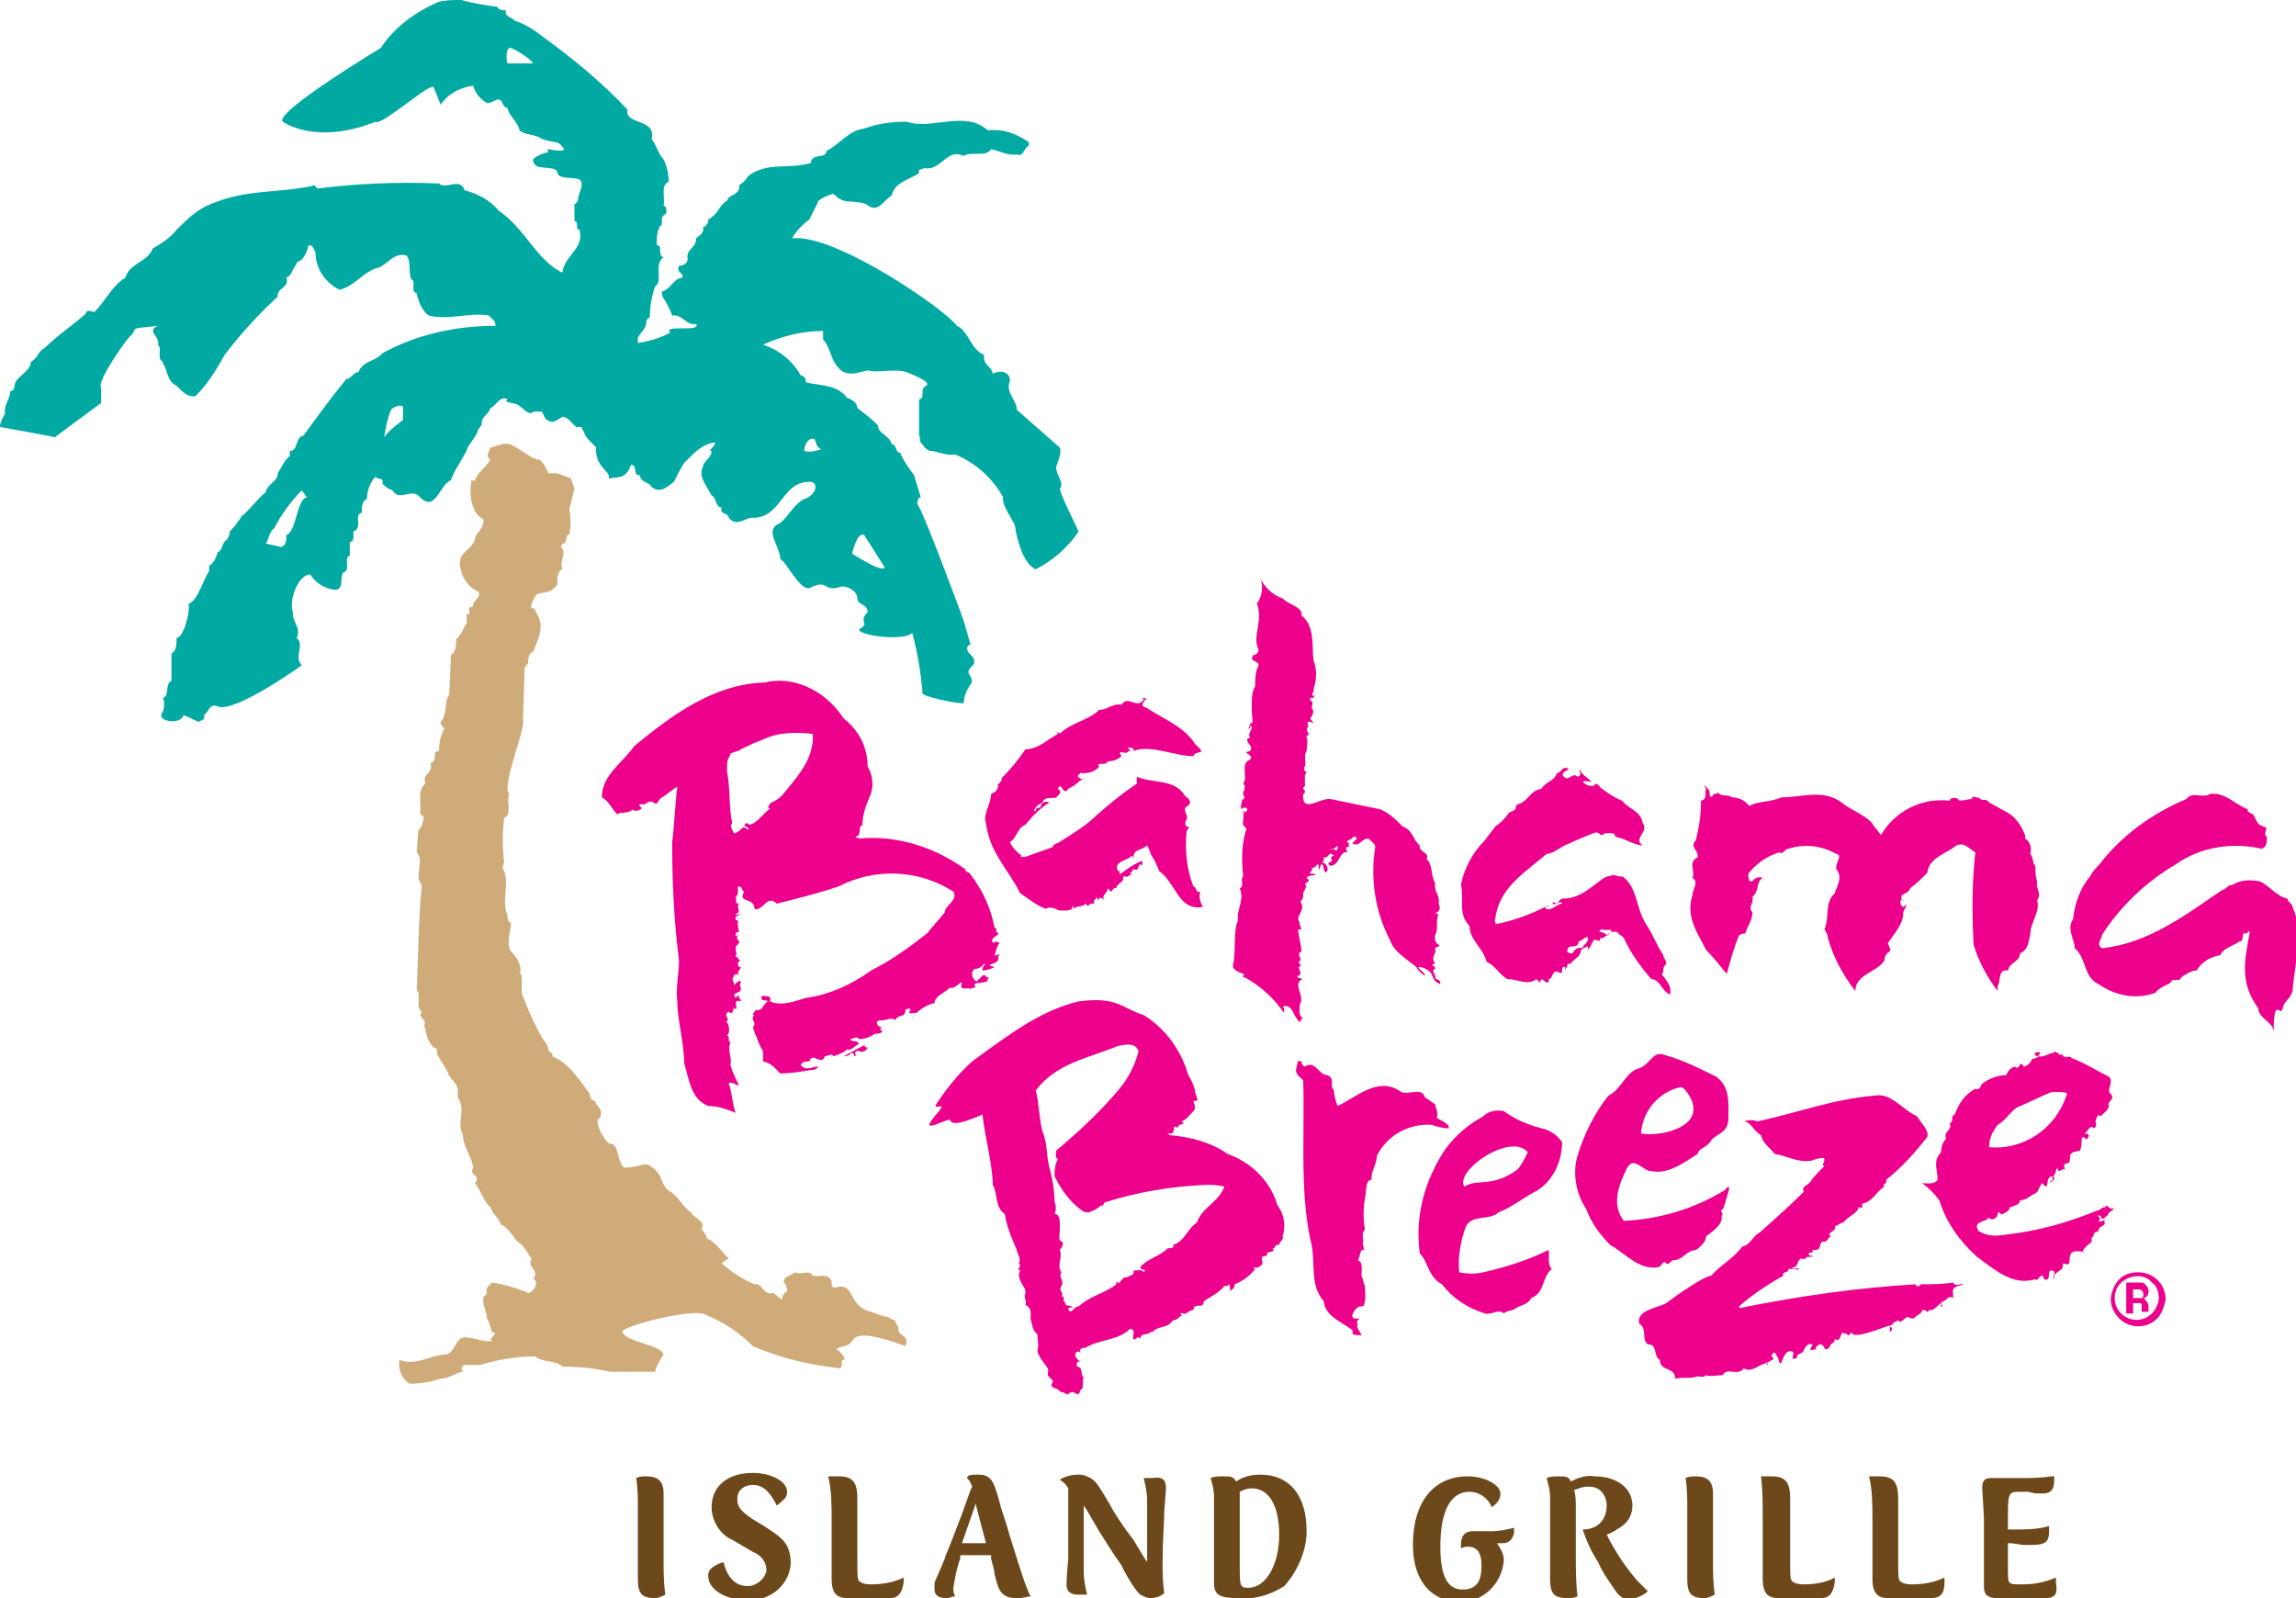
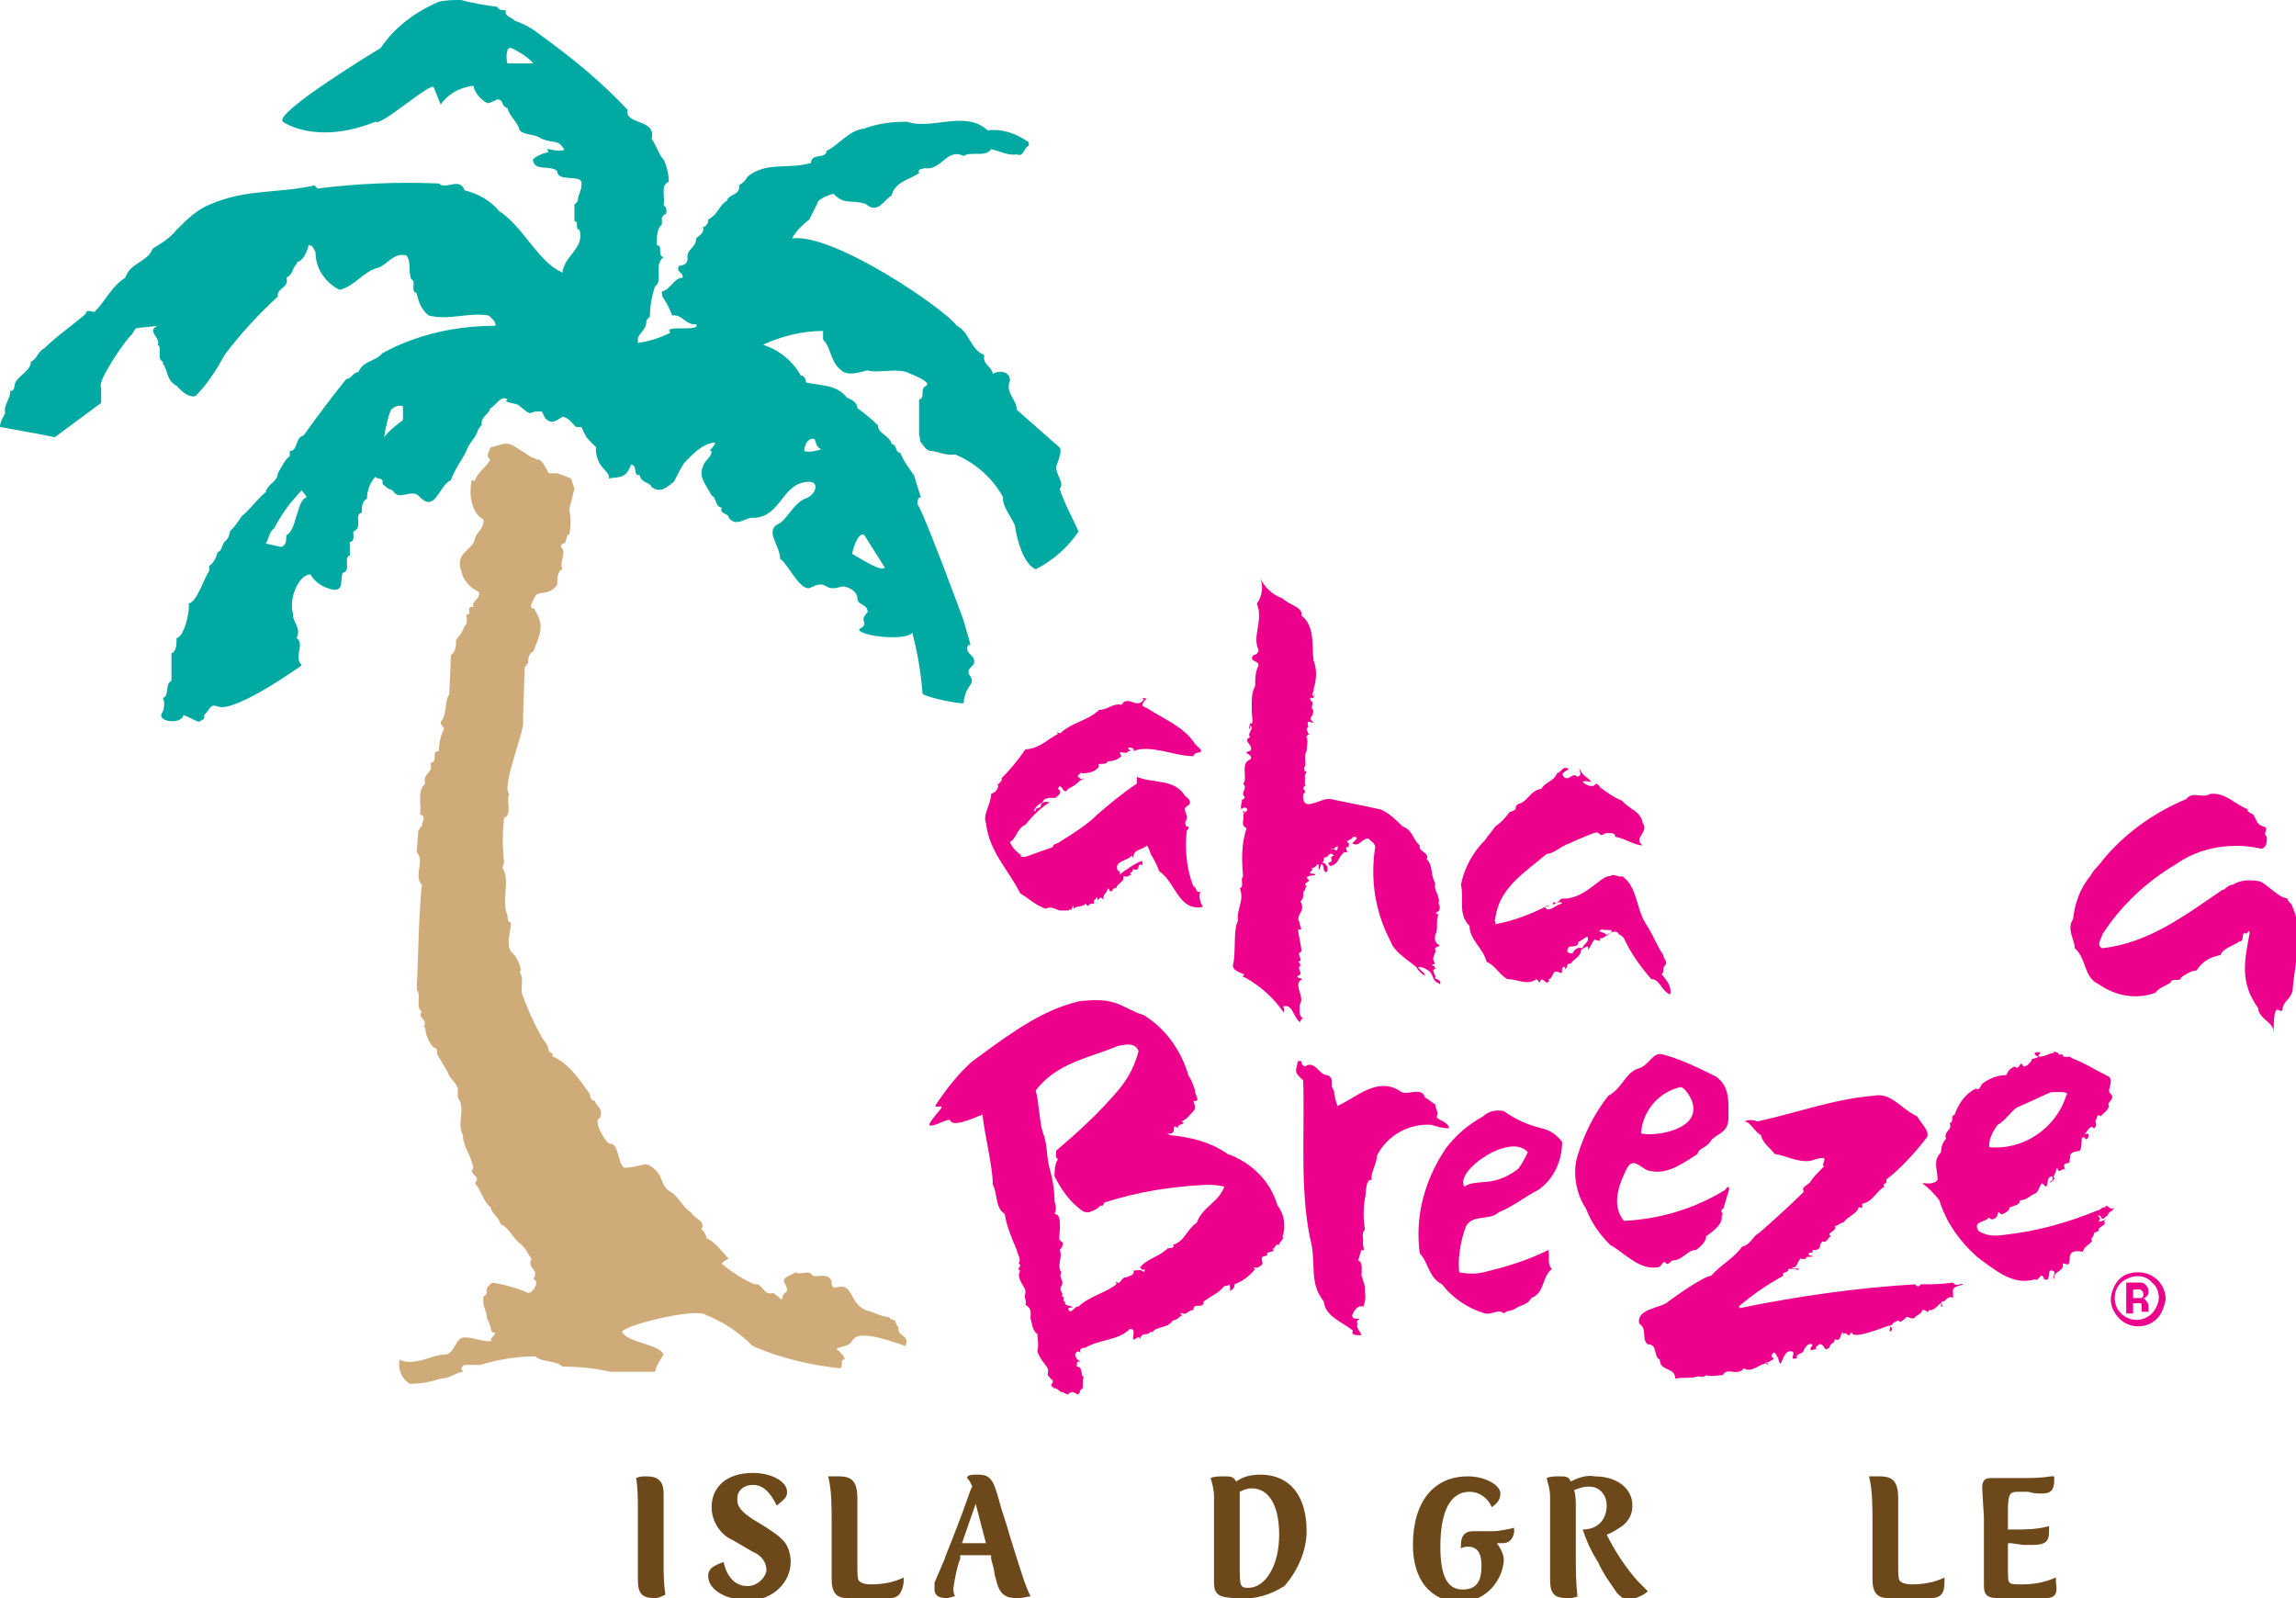
<svg xmlns="http://www.w3.org/2000/svg" id="BAHAMABREE_brandLogo" version="1.1" x="0px" y="0px" viewBox="0 0 133.9 93.2" style="enable-background:new 0 0 133.9 93.2; background-color:#ffffff;" xml:space="preserve">
  <style type="text/css">
	#BAHAMABREE_brandLogo .st0{fill:none;}
	#BAHAMABREE_brandLogo .st1{fill:#6C481A;}
	#BAHAMABREE_brandLogo .st2{fill:#EC008C;}
	#BAHAMABREE_brandLogo .st3{fill:#00A9A1;}
	#BAHAMABREE_brandLogo .st4{fill:#CFAB7A;}
</style>
  <title>GT-BAHAMABREEAsset 44</title>
  <g class="logo-group">
    <g>
      <path class="st1" d="M38.2,93.2c-0.8,0-1-0.3-1-1.1c0-0.2,0-0.6,0-1.2c0-0.7,0-0.9,0-1.3V88c0-0.6,0-1.2-0.1-1.8    c0.2-0.1,0.4-0.1,0.6-0.1c0.7,0,1,0.3,1,1l0,0v1.1v2.8c0,0.7,0,1.3,0.1,2C38.6,93.1,38.4,93.2,38.2,93.2z" />
      <path class="st1" d="M43.5,93.3c-1.2,0-2.2-0.6-2.2-1.4c0-0.4,0.3-0.6,0.9-0.8c0.2,0.9,0.7,1.4,1.4,1.4c0.5,0,1-0.4,1.1-0.9    c0,0,0,0,0,0c0-0.5-0.3-0.9-0.8-1.1l-1.2-0.7c-0.7-0.3-1.2-1.1-1.2-1.9c0-1.2,0.9-2,2.4-2c1.1,0,2,0.5,2,1.1    c0,0.3-0.1,0.4-0.6,0.8c-0.4-0.8-0.8-1.2-1.4-1.2c-0.5,0-0.9,0.3-0.9,0.8c0,0,0,0,0,0.1c0,0.4,0.3,0.7,0.9,1.1    c1.5,0.9,1.9,1.2,2.1,1.8c0.4,1.2-0.3,2.4-1.5,2.8C44.1,93.2,43.8,93.3,43.5,93.3L43.5,93.3z" />
      <path class="st1" d="M51.9,93.2h-2.5c-0.6,0-0.9-0.3-0.9-1.1c0-0.2,0-0.6,0-1.1c0-0.2,0-0.6,0-1.2s0-0.9,0-1.1    c0-0.9,0-1.8-0.2-2.6c0.2,0,0.4,0,0.6,0c0.8,0,1.1,0.3,1.1,1.3c0,0.2,0,0.5,0,0.9s0,1.4,0,2.5v0.2c0,0.8,0,1.1,0.1,1.2    c0.1,0.1,0.3,0.2,0.7,0.2c0.6,0,1.3-0.1,1.9-0.4v0.3C52.6,92.9,52.4,93.2,51.9,93.2z" />
      <path class="st1" d="M59.4,93.2c-0.2,0-0.5,0-0.7-0.1c-0.4-0.2-0.5-0.5-0.7-1.3c0-0.2-0.1-0.5-0.2-0.9v-0.2h-1.8v0.2    c-0.2,0.5-0.3,1.1-0.4,1.7c0,0.2,0,0.3,0.1,0.5c-0.2,0-0.3,0.1-0.5,0.1c-0.5,0-0.7-0.2-0.7-0.5c0-0.1,0-0.2,0-0.4l0.6-1.4    c0-0.1,0.2-0.5,0.5-1.3l0.5-1.3l0.5-1.4l0.1-0.2c-0.1-0.2-0.1-0.3-0.3-0.5C56.4,86,56.7,86,57,86c0.2,0,0.5,0,0.7,0.2    c0.2,0.2,0.3,0.3,0.7,1.8c0.1,0.3,0.3,0.9,0.5,1.6l0.5,1.6c0.2,0.6,0.4,1.3,0.7,1.9C59.9,93.1,59.7,93.2,59.4,93.2z M56.9,87.7    L56.1,90h1.4L56.9,87.7z" />
-       <path class="st1" d="M68,86.8l-0.1,1.3c0,0.6-0.1,1.8-0.1,3c0,0.6,0,1.2,0.1,1.8c-0.2,0.2-0.5,0.3-0.8,0.3c-0.2,0-0.4-0.1-0.6-0.2    c-0.2-0.2-0.4-0.4-1-1.5c-0.1-0.3-0.4-0.6-0.7-1.1l-0.7-1.1l-0.7-1.2l-0.2-0.3v1.7c0,0.8,0,1.3,0,2.1c0,0.5,0.1,1,0.2,1.4    c-0.2,0-0.3,0-0.5,0c-0.5,0-0.7-0.2-0.7-0.6c0-0.1,0-0.4,0.1-1.5c0-0.5,0-0.9,0-2.7v-0.7c0-0.2,0-0.4,0-0.6v-0.1    c-0.1-0.2-0.3-0.4-0.5-0.5c0.3-0.2,0.7-0.3,1.1-0.3c0.3,0,0.5,0.1,0.7,0.2c0.3,0.2,0.4,0.3,1.1,1.5c0.2,0.4,0.7,1.2,1.4,2.1l0.6,1    l0.2,0.3v-1.4c0-1.1,0-1.4,0-2.2c0-0.4-0.1-0.9-0.2-1.3c0.2,0,0.3,0,0.5,0C67.8,86.1,68,86.3,68,86.8C68,86.8,68,86.8,68,86.8z" />
      <path class="st1" d="M74.9,92.5c-0.8,0.5-1.7,0.8-2.7,0.7c-1.1,0-1.4-0.2-1.4-0.9c0-0.3,0-0.9,0-1.7c0-0.2,0-0.5,0-0.9    c0-1.2,0-1.9,0-2.4c0-0.4-0.1-0.8-0.2-1.1c0.2-0.1,0.5-0.1,0.7-0.1c0.5,0,0.6,0,0.8,0.3c0.4-0.3,0.9-0.4,1.4-0.4    c1.7,0,2.7,1.2,2.7,3.3C76.2,90.4,75.7,91.6,74.9,92.5z M73,86.8c-0.3,0-0.5,0.1-0.7,0.2c0,0.4,0,0.7,0,1.1v0.3v2.2v0.6    c0,1.3,0,1.4,0.5,1.4c1,0,1.8-1.3,1.8-3.1C74.6,87.8,74,86.8,73,86.8L73,86.8z" />
      <path class="st1" d="M87.6,90h-0.3c0.2,0.3,0.4,0.6,0.4,1c-0.1,1.4-1.3,2.5-2.6,2.4c0,0,0,0,0,0c-1.7,0-2.7-1.3-2.7-3.3    c0-2.5,1.2-4,3.2-4c1,0,1.9,0.5,1.9,1c0,0.3-0.1,0.5-0.5,0.8c-0.2-0.5-0.7-0.9-1.3-0.9c-1.1,0-1.7,1.1-1.7,3.2    c0,1.7,0.4,2.5,1.3,2.5s1.1-0.6,1.1-1.4c0-0.8-0.3-1.1-0.8-1.1c-0.1,0-0.2,0-0.4,0.1c0,0,0-0.1,0-0.2c0-0.5,0.2-0.8,0.7-0.8h1H87    c0.4,0,0.9-0.1,1.3-0.2c0,0.1,0,0.2,0,0.3C88.2,89.8,88,90,87.6,90z" />
      <path class="st1" d="M95,93.3c-0.3,0-0.5-0.2-0.7-0.4c-0.4-0.6-0.8-1.1-1.1-1.8c-0.4-0.6-0.7-1.3-0.9-1.9c0.9,0,1.4-0.6,1.4-1.4    c0-0.6-0.4-1.1-1-1.1c0,0-0.1,0-0.1,0c-0.3,0-0.5,0.1-0.8,0.2c0.1,0.3,0.1,0.7,0.1,1c0,0.1,0,0.2,0,0.4v1.3c0,0.4,0,0.8,0,1.1    c0,0.8,0,1.6,0.1,2.4c-0.2,0.1-0.4,0.1-0.6,0.1c-0.8,0-1-0.3-1-1.1c0-0.3,0-0.6,0-1c0-0.4,0-1.3,0-2.1c0-0.8,0-1.2,0-1.7    c0-0.4-0.1-0.7-0.2-1.1c0.2-0.1,0.5-0.1,0.7-0.1c0.4,0,0.6,0,0.7,0.3c0.4-0.2,0.9-0.4,1.4-0.3c1.3,0,2.2,0.7,2.2,1.7    c0,0.5-0.2,0.9-0.6,1.2c-0.3,0.2-0.6,0.4-0.9,0.5c0.5,1,1.1,1.9,1.8,2.7c0.2,0.2,0.4,0.4,0.6,0.6C95.9,93,95.5,93.2,95,93.3z" />
-       <path class="st1" d="M99.4,93.2c-0.8,0-1-0.3-1-1.1c0-0.2,0-0.6,0-1.2c0-0.7,0-0.9,0-1.3V88c0-0.6,0-1.2-0.1-1.8    c0.2-0.1,0.4-0.1,0.6-0.1c0.7,0,1,0.3,1,1l0,0v1.1v2.8c0,0.7,0,1.3,0.1,2C99.8,93.1,99.6,93.2,99.4,93.2z" />
-       <path class="st1" d="M106.2,93.2h-2.5c-0.6,0-0.9-0.3-0.9-1.1c0-0.2,0-0.6,0-1.1c0-0.2,0-0.6,0-1.2s0-0.9,0-1.1    c0-0.9,0-1.8-0.1-2.6c0.2,0,0.4,0,0.6,0c0.8,0,1.1,0.3,1.1,1.3c0,0.2,0,0.5,0,0.9s0,1.4,0,2.5v0.2c0,0.8,0,1.1,0.1,1.2    c0.1,0.1,0.3,0.2,0.7,0.2c0.6,0,1.3-0.1,1.8-0.4v0.3C106.9,92.9,106.7,93.2,106.2,93.2z" />
      <path class="st1" d="M112.6,93.2h-2.5c-0.6,0-0.9-0.3-0.9-1.1c0-0.2,0-0.6,0-1.1c0-0.2,0-0.6,0-1.2s0-0.9,0-1.1    c0-0.9,0-1.8-0.2-2.6c0.2,0,0.4,0,0.6,0c0.8,0,1.1,0.3,1.1,1.3c0,0.2,0,0.5,0,0.9s0,1.4,0,2.5v0.2c0,0.8,0,1.1,0.1,1.2    c0.1,0.1,0.3,0.2,0.7,0.2c0.6,0,1.3-0.1,1.9-0.4v0.3C113.4,92.9,113.2,93.2,112.6,93.2z" />
      <path class="st1" d="M119.3,93.2h-2.8c-0.6,0-0.8-0.2-0.8-0.7s0-1,0-1.8s0-1.4,0-2.2l-0.1-1.7l0,0c0-0.4,0.1-0.6,0.5-0.6h1.7    c0.6,0,1.2,0,1.8-0.1h0.2v0.2c0,0.6-0.2,0.8-0.7,0.8c-0.3,0-0.5,0-0.8-0.1c-0.2,0-0.4,0-0.6,0c-0.5,0-0.6,0.1-0.6,1.2v1h0.3    c0.7,0,1.4,0,2.1-0.2c0,0.2,0,0.2,0,0.3c0,0.6-0.2,0.8-1,0.8H118l-0.7-0.1h-0.2v1.1c0,1,0,1.1,0.1,1.2c0.1,0.1,0.3,0.1,0.7,0.1    c0.7,0,1.3-0.1,2-0.4c0,0.2,0,0.2,0,0.3C120,92.9,119.9,93.2,119.3,93.2z" />
      <path class="st2" d="M66.9,41.3c0.9,0.6,2.2,1.1,2.8,2.1c0.8,0.7,0,0.3-0.1,0.7c-1.1,0-2.5-0.7-3.5-0.3c0.1-0.2-0.2-0.2-0.3-0.2    s0.3,0.3,0,0.2c-0.1,0.3-0.7-0.2-0.4,0.3c-0.2,0.2-0.5,0.3-0.8,0.3c-0.1,0.3-0.7,0-0.5,0.3c-0.2,0.3-0.6,0.4-1,0.4    c0-0.1-0.1,0-0.2,0.1c-0.1,0.1,0,0.1,0.1,0.2c0.1,0.1,0.1,0,0.2,0s-0.2,0.1-0.3,0.2c-0.2,0.2-0.4,0.3-0.6,0.4    c-0.3,0.5-0.4-0.5-0.6,0c0.3,0.2,0,0.4-0.1,0.5s-0.7-0.1-0.8,0.3c-0.2,0.1-0.4,0.2-0.5,0.5c0,0,0.1,0,0.1,0c0-0.3,0.3-0.1,0.3-0.3    s0.3-0.3,0.5-0.2c-0.5,0.3-1,0.8-1.4,1.3c-0.5,0.2-0.5,0.8-0.9,1c0.1,0.3,0.4,0.6,0.7,0.8c0,0-0.1,0-0.1,0c0,0.1,0.3,0.1,0.5,0    l1.4-0.5c0-0.2,0.3-0.2,0.4-0.3c0.8-0.5,1.6-1,2.2-1.6c0.7-0.6,1.4-1.2,2.3-1.8c0-0.1,0-0.3,0-0.4c0.9,0.4,2.2,0.1,2.8,1.1    c0.1,0.1,0.3,0.2,0.3,0.4s-0.3,0.2-0.3,0.4s0.2,0.4,0.1,0.6c-0.1,0.1-0.1,0.3,0,0.4c0.3,0,0,0.2,0,0.3c-0.1,1.1,0,2.2,0.4,3.2    c0.2,0,0.1,0.4,0.4,0.3c-0.1,0.3,0,0.6,0.1,0.8c0.1,0,0,0.1,0,0.1c-1.4,0.2-1.5-1.4-2.5-2.1c-0.1-0.3-0.3-0.7-0.5-1    c0-0.1-0.1-0.3-0.2-0.5c-0.3,0.3-0.8,0.2-0.8,0.7c-0.3,0.2,0.1,0-0.1-0.1c-0.2,0.3-1.1,0.3-0.8,0.9c0,0,0.1,0,0.1,0s0,0.2,0,0.2    c0.4-0.3,0.8-0.6,1.3-0.8c0,0,0.1,0.4-0.1,0.2c-0.2,0.1,0,0.4-0.4,0.3c0,0,0,0,0-0.1s0,0.4-0.3,0.3c0,0,0,0,0-0.1S65.9,51,66,51    c0.1,0-0.1,0-0.2,0.1s-0.3-0.1-0.3,0.1s0,0,0,0.1c0,0.1-0.4,0.3-0.4,0.5c-0.2-0.1-0.3,0.4-0.4,0.1c0,0-0.1-0.1-0.1-0.1    c0,0.3-0.4,0.4-0.2,0.7c-0.1-0.1-0.2-0.2-0.3-0.1c0,0,0,0,0,0c0,0-0.1,0.2-0.1,0c0-0.2-0.1,0.1-0.2,0.1c0,0.1,0,0.1,0,0.2    c-0.1,0-0.3,0-0.3,0.1c-0.1,0.1,0,0-0.1,0c-0.1,0,0-0.1-0.1-0.1c-0.1,0.2-0.5,0.1-0.7,0.3c0,0,0-0.2,0-0.2c0,0-0.1,0.2-0.1,0.2    c0,0.1-0.1,0-0.2,0.1c-0.2,0-0.3,0-0.5,0c-0.1,0-0.5-0.3-0.8-0.1c-0.6-0.2-1-0.6-1.5-0.9c-0.7-1.4-1.8-2.4-2-4.1    c-0.2-0.5,0.3-1.1,0.3-1.7c0.2-0.1,0.3-0.1,0.4-0.4s-0.1-0.2,0-0.1c0.1-0.2,0.3-0.3,0.2-0.4c0.5-0.5,1-1.1,1.4-1.7    c0.5,0,1-0.3,1.4-0.6c0.2-0.1,0.3-0.2,0.5-0.3c-0.2-0.3,0.1,0.1,0.2-0.1c0.7-0.6,1.6-0.7,2.2-1.3c0.5,0,0.8-0.4,1.3-0.3    c0.4-0.6,0.9,0.3,1.3-0.3c-0.2-0.2,0.1,0,0.2-0.1C66.4,41.2,66.7,41.2,66.9,41.3z" />
      <path class="st2" d="M74.8,34.9c0.4,0.4,1.2,0.5,1.1,1c0.8,0.6,0.6,1.8,0.7,2.6c0.2,0.5,0.2,1.1,0,1.7c0.1,0.1-0.2,0.3,0,0.4    c0.2-0.4,0,0.1,0,0.1s-0.2,0-0.2,0c0,0,0,0.2,0.1,0.2c0.1,0,0,0.3,0,0.4c0.2,0.2,0,0.4,0,0.5c-0.3,0.1,0.4,0.5-0.1,0.3    c-0.1,0-0.2-0.1-0.1,0.3c-0.2,0.1,0,0.3,0,0.4c0.2,0-0.2,0.1-0.1,0.2c0.1,0.2,0,0.5,0,0.8c-0.2,0.3,0,0.6-0.1,0.9    c-0.1,0.1,0,0.2,0,0.3c0.2-0.1,0,0.2,0,0.2c0,0.2,0,0.4,0,0.6c0.2,0-0.3,0.1,0,0.3c0,0.1,0,0.2-0.1,0.2c0,0,0,0,0,0    c-0.1,1.2,1,0.2,1.6,0.3c1,0.2,1.9,0.4,2.9,0.6c0.5,0.2,0.9,0.6,1.3,1c0.6,0.2,0.6,0.8,1,1.1c-0.1,0.4,0.6,0.4,0.4,0.8    c0.4,0.4,0.2,0.9,0.5,1.4c-0.1,0.5,0.3,0.7,0.2,1.2c0.1,0.2,0.1,0.4-0.1,0.5c-0.2,0.1,0,0,0,0.1s0,0,0.1,0c0.1,0,0,0,0,0    c-0.2,0.4,0,1-0.2,1.2c0,0.2-0.1,0.4,0.2,0.6c0.2,0.1-0.3,0.1-0.2,0.3s-0.3,0.4,0,0.8c-0.1,0-0.2,0.1-0.2,0.1s0.2,0,0.2,0.2    c-0.3,0.1,0.1,0.4,0,0.5c-0.1,0.1,0.3,0.1,0.3,0.3c0,0.2-0.1,0-0.2,0c-0.3-0.2-0.2-0.5-0.5-0.7c-0.3-0.2-0.4-0.2-0.6-0.2    c0.1,0.2,0.4,0.3,0.4,0.5c-0.2-0.1-0.4-0.3-0.5-0.5c-0.6-0.5-1.3-0.9-1.5-1.5c-0.9-1.7-1.2-3.6-0.9-5.5c0-0.2-0.2-0.3-0.4-0.5    c-0.4,0-0.5,0.5-0.9,0.3c-0.2,0,0.6-0.4,0-0.4c0,0.2-0.6,0.2-0.2,0.4c-0.1,0,0,0.3,0,0.2c0-0.1-0.1,0-0.1,0    c-0.3,0,0.2,0.4-0.2,0.3c-0.4,0.3-0.3,0.7-0.8,0.8c0,0-0.2-0.1-0.1-0.2c0.4-0.1-0.1-0.3,0.3-0.4c-0.3-0.3-0.3,0.1-0.5,0.1    s0,0.2-0.2,0.3c0.2,0,0.4,0.3,0.3,0.5c-0.1,0.2-0.2-0.1-0.2-0.1s0-0.2-0.1-0.3c-0.1-0.1-0.2,0.7-0.2,0.1c0-0.3-0.2,0.2-0.4,0.1    c0.1,0.2-0.1,0.2-0.1,0.3c0,0.1,0.2,0,0.3,0.1c0.1,0.1-0.7,0-0.2,0.2c-0.1,0-0.2-0.2-0.3,0c0.4,0.3-0.3,0.2,0,0.5    c0,0-0.1,0.1-0.1,0.2c0.1,0.1,0,0,0,0c-0.2,0.2,0,0.4-0.2,0.6c-0.2,0.2,0.3,0.3,0,0.2c0.2,0.5-0.4,0.7-0.1,1.1    c-0.1,0.1,0.3,0.5-0.1,0.4c0,0.2,0.2,1,0.2,1.3c-0.4,0.1,0.2,0.5-0.2,0.6c0,0,0.2,0.1,0.1,0.1s0.1,0.1,0.1,0.1    c-0.4,0.1,0.2,0.5-0.2,0.6c-0.2,0.2,0.5,0.1,0.1,0.3c-0.3,0.4,0.3,0.9,0,1.4c0,0.3-0.1,0.6,0.2,0.8c-0.2,0-0.1,0.2-0.2,0.2    c-0.4-0.3-0.4-1.1-1-0.9c0.2,0.1,0,0.4,0.1,0.4c-0.6-0.9-1.4-1.6-2.3-2.1c-0.3,0,0.1-0.2-0.1-0.2c-0.2-0.1-0.6-0.2-0.6-0.5    c0.2-0.7,0-2.1,0.3-2.6c-0.1-0.7,0.4-1.2,0.1-1.9c0.3-0.1,0-0.5,0.2-0.7c-0.1-1-0.1-1.9,0.2-2.8c-0.4-0.2-0.1-0.5-0.2-0.8    c0.1-0.1,0.1-0.2,0-0.2c0,0,0,0.1,0,0.1s0.1,0,0.2-0.1c0.1-0.1,0-0.2-0.1-0.2c-0.1,0-0.1,0-0.2,0.1c-0.1-0.3,0.1-0.4,0-0.6    c0.1,0.1,0.1,0,0.2-0.1c-0.3-0.3,0.2-0.5-0.1-0.8c0.3-0.3-0.2-1.2,0.4-1.4c0.3-0.3-0.6-0.4,0-0.5c0.3-0.3-0.5-0.6,0-0.8    c-0.2-0.3,0.3-0.5,0-0.7c-0.1,0,0,0.3-0.1,0.2c0.3,0-0.1-0.4,0.2-0.3c0.1-0.2,0-0.3,0-0.9s0-0.9,0.2-1.3c0-0.4,0-0.8,0.2-1.2    c0-0.3-0.6-0.2-0.3-0.6c0.2,0,0.3-0.2,0.3-0.3c-0.4-0.8,0.3-1.7-0.1-2.7c0.3-0.4,0.4-1,0.2-1.5C73.7,34.2,74.2,34.7,74.8,34.9z     M78,49.5c0.1-0.4-0.2,0.1-0.3,0c-0.4,0.2,0.1-0.1,0.2,0.1C77.9,49.6,78,49.6,78,49.5z M77.5,49.8c0,0.1-0.2,0-0.2,0.2    C77.3,49.9,77.3,49.7,77.5,49.8L77.5,49.8z" />
-       <path class="st2" d="M99.9,46.4c0-0.2,0.2,0,0.3-0.2c0.1,0.3,0.6,0.1,0.8,0.3c0.4,0,0.8,0.2,1,0.5c0.6-0.3,1.2-0.2,1.9-0.5    c1.2,0,2.4-0.5,3.5,0.3c0.6,0.5,1.6,0.8,1.9,1.4c0.2,0.2,0.3,0.4,0.4,0.5c0.8-1.4,2.4-2.2,4-2c0-0.2,0.4-0.2,0.5-0.1s-0.1,0-0.1,0    c0.3,0.2,0.5,0,0.9,0c0-0.3,0.3,0,0.4-0.1c0.2,0.3,0.4,0,0.6,0.3c0.4,0.2,0.7,0.4,1.1,0.6c0.5,0.3,0.8,0.8,1,1.3c0,0,0,0.2,0,0.2    c0.3,0.2,0.4,0.5,0.3,0.9c0.2,0.2,0.1,0.5,0.3,0.7c0,0.3,0,0.6,0.1,0.9c0,0,0,0.1,0,0.1c-0.1,0.3,0.3,0.6,0,1    c0.2,0.7-0.4,1.3-0.4,2c-0.1,0.4-0.1,0.9-0.6,1.1c0,0.5-0.6,0.5-0.7,1c-0.6-0.1-0.4,0.6-0.6,0.9c0,0,0,0.2,0,0.2s0,0.1,0,0.1    c-0.6-0.8-1.1-1.7-1.4-2.7c-0.1-1.8-0.1-3.6,0.1-5.4c-0.4-0.2-0.6-0.6-1.1-0.4c-0.6,0.5-1.6,0.7-1.7,1.6c-0.3,0.3-0.6,0.6-1,0.9    c-0.1,0.4-0.8,0.3-0.4,0.7c0,0,0,0.1,0,0.1s0-0.1-0.1-0.2c-0.1,0.2-0.1,0.4,0.1,0.5c0.4-0.4,0,0.2,0,0.3c0,0.7-0.5,1.2-0.9,1.8    c0,0.1,0.2,0.3,0.1,0.5c-0.2,0.1-0.3,0.3-0.3,0.5c-0.4,0.7-1.7,0.8-1.7,1.8c-0.7-0.9-1.3-2-1.6-3.1c0-0.2-0.1-0.3-0.2-0.5    c0.3-0.7,0-1.6,0.6-2.1c0.1-0.4,0.5-0.9,0.1-1.4c-0.1-0.4,0.4-0.8,0-0.9c-0.9-0.5-1.9-0.6-2.8-0.3c-0.2,0-0.4,0.4-0.5,0.2    c-0.7,0.2-1.3,0.6-1.8,1.2c-0.1,0.2,0,0.3,0,0.4c0,0.1,0.1,0.1,0.2,0.1c0.1-0.2,0.4-0.3,0.6-0.2c-0.4,0.2-0.2,0.8-0.6,1.1    c0.1,0.4-0.3,0.6,0,0.9c0,0.5-0.3,0.8-0.4,1.2c-0.1,0.1-0.3,0-0.4,0.2c-0.3,0.7-0.5,1.5-0.7,2.2c-0.4-0.5-0.8-1-1.2-1.4    c-0.5-1-1.2-1.9-0.8-3.2c0-0.3,0.4-0.8,0-1c0.2-0.4-0.3-0.9,0.3-1.2c0.1-0.4-0.5-0.6-0.1-1c0.2-0.8,0.3-1.5,0.3-2.3    c0.4-0.1,0.2-0.5,0.3-0.7c-0.3-0.4,0.2,0,0.2,0.2C99.7,46.3,99.7,46.6,99.9,46.4z" />
      <path class="st2" d="M131.4,47.5c0.2,0.3,0.2,0.6,0.6,0.7s-0.1,0.4,0.2,0.6c0,0.3,0,0.6-0.3,0.7c-1.7-0.4-3.6-0.1-5,0.9    c-1.7,1-3.2,2.4-4.3,4.1c0,0.2-0.4,0.6,0,0.8c2.7-0.3,4.8-1.9,7-3.4c0.2,0,0.3-0.3,0.6-0.3c0.5-0.3,1-0.3,1.6-0.2    c0.6,0.3,1,0.9,1.6,1c0,0.2,0.3,0.3,0.3,0.5c0.7,1.5,0.1,3.3,0,4.9c-0.2,0.6-0.5,0.5-0.6,1.1c-0.1,0.2-0.3-0.2-0.4,0.1    c-0.1,0.3-0.1,0.7-0.1,1.2c0-0.6-0.9-0.8-0.9-1.4c-1.1-1.5-0.8-2.8-0.5-4.4c-0.1-0.3-0.1,0.2-0.3,0c-0.2,0.1,0,0.5-0.3,0.5    c-0.2,0.2-1,0.4-1.1,0.8c-0.6,0.1-1.1,0.4-1.4,0.9c-0.3,0-0.6,0.2-0.9,0.4c0,0.3-0.6,0-0.6,0.3c-0.3,0.2-0.7,0.3-0.9,0.6    c-1.1,0.4-2.3,0.2-3.3-0.5c-0.9-0.4-0.7-1.5-1.4-2.1c0-0.5-0.5-1.1-0.1-1.7c0.1-0.9,0.4-1.8,1-2.5c0.2-0.4,0.5-0.6,0.7-0.9    c1.3-1.6,3-2.8,4.9-3.6c0.4-0.5,0.9,0,1.4-0.3c0.9-0.1,1.4,0.6,2.2,0.9C131,47.3,131.2,47.4,131.4,47.5z" />
      <path class="st2" d="M92.8,45.6c-0.1,0-0.4-0.1-0.5,0c0.2,0.2,0.5,0.3,0.7,0.2c0-0.2,0.3,0,0.3,0.1c0.4,0.3,0.8,0.6,1.3,0.8    c0.4,0.5,1.1,0.6,1.2,1.3c0.4,0.5-0.6,0.9,0,1.3c-0.5,0-1-0.4-1.6-0.5c0-0.3-0.4-0.2-0.6-0.2c-0.4,0.3-0.2-0.2-0.7,0    c-0.5,0.2-1,0.4-1.4,0.6c-0.4,0.1-0.9,0.6-1.3,0.6c-1.3,1.1-2.8,2-3,3.8c-0.1,0.1,0.1,0.2,0,0.3c1.1-0.2,2.1-0.6,3.1-1.1    c0,0.2-0.1-0.1-0.2,0.1c0.2,0.4,0.7-0.2,1-0.2c-0.1-0.3-0.7,0.3-0.5-0.1c0.2,0.2,0.3-0.1,0.5-0.2c1.3,0.1,2.3-1.4,2.8-1.3    c0.2-0.2,0.5,0.1,0.7,0c0.9,0.6,0.8,1.9,1.4,2.8c0.4,0.6,0.6,1.2,1,1.8c0,0.2,0.3,0.4,0.1,0.6s0,0.4-0.2,0.5    c0.3,0.4,0.6,0.7,0.5,1.2c-0.5-0.2-0.6-0.9-1.1-0.9c-0.6-0.7-1.2-1.5-1.6-2.4c-0.1-0.1-0.2-0.2-0.3-0.2c0-0.2-0.3-0.2-0.5-0.1    c-0.2,0.1-0.4,0.4-0.6,0.3c0.1,0.3-0.2,0.1-0.3,0.1c-0.1,0-0.2,0.4-0.4,0.6c0.1-0.4-0.2-0.1-0.4,0c0,0.4-0.4,0.5-0.6,0.8    c-0.1,0-0.2,0-0.2,0.1s0,0.1-0.1,0.2c-0.1,0.1,0-0.1,0-0.1c-0.4-0.1,0,0.5-0.4,0.3c-0.4-0.2-0.3,0.4-0.6,0.4    c0.1,0.1,0,0.2-0.1,0.2s-0.3-0.4-0.4,0l-0.2-0.2c-0.5,0.4-1.1,0-1.7,0c-0.5-0.3-0.7-0.8-1.2-1c-0.2-0.8-1-1.3-1-2.1    c-0.7-0.7-0.3-1.6-0.5-2.4c0.2-1,0.7-1.9,1.4-2.6c0.2-0.3,0.4-0.5,0.6-0.8c0.3-0.2,0.6-0.5,0.8-0.8c0.1-0.1,0.4-0.1,0.4-0.3    s0.1-0.1,0.1-0.2c0.6-0.1,0.7-0.8,1.4-0.9c0.2-0.4,0.7-0.4,0.9-0.9c0.3-0.1,0.3-0.4,0.6-0.3c0.3,0.1-0.5,0.2-0.2,0.5    s0.5-0.3,0.8,0c0.3-0.1,0.1-0.3,0.1-0.5C92.3,45.3,92.6,45.3,92.8,45.6z M93.8,54.5c0.5-0.4-0.1-0.2-0.4-0.3    c-0.4,0.2,0.3,0.1,0.3,0.4C93.7,54.5,93.8,54.6,93.8,54.5L93.8,54.5z M92.1,54.9c-0.1,0,0,0.1-0.1,0.2c-0.1,0.1-0.3,0.1-0.4,0.1    c-0.1,0-0.2,0.1-0.2,0.3c0.1,0.1,0.2,0.1,0.3,0.1c0.1-0.2,0.3-0.4,0.6-0.3c0-0.2,0.3-0.3,0.3-0.5C92.7,54.4,92.2,54.9,92.1,54.9z" />
-       <path class="st2" d="M49.2,41.9c0.9,0.7,1.4,1.7,1.4,2.8c0.3,0.5,0.4,1.2,0.1,1.8c-0.2,0.5-0.4,1-0.4,1.6c-0.3,0.1,0,0.6-0.4,0.7    c0,0.1,0.1,0,0.2,0.1c2.2-0.2,4.4,0.5,6.2,1.8c0,0.2,0.2,0.1,0.3,0.3c0.7,0.9,1.2,2,1.4,3.1c0.2,0,0,0.3,0.2,0.3    c0.2,0.1-0.7,0.4-0.2,0.6c0-0.2,0.3,0,0.3,0c-0.2,0.2-0.2,0.5-0.3,0.7c0,0.1,0.5-0.2,0.2,0.1c0.2,0.5-1,0.4-0.2,0.6    c-0.2,0.1-0.5,0.2-0.7,0.2c0-0.1,0-0.2,0.1-0.3s0-0.1,0-0.1s-0.2,0.3-0.5,0.3c-0.2,0-0.3,0.4-0.1,0.6c0.2,0.3,0.2,0,0.3,0    s0.1-0.3,0.4-0.2c0,0,0,0.1,0,0.1c0.3-0.1,0,0.2,0.1,0.2c-0.2,0.2-1,0-0.7,0.4c-0.1,0-0.3,0-0.3,0.1c-0.1-0.2-0.7,0.2-0.5-0.4    c-0.2,0-0.4,0.4-0.7,0.3c-0.3,0.3-0.9,0.5-0.9,0.9c-0.5,0.1-0.9,0.4-1.3,0.8c0,0,0,0,0,0c0-0.1,0.2-0.1,0.2-0.2    c0-0.1-0.4,0.1-0.4-0.1c0,0,0.1,0,0.1-0.1c0-0.1-0.2-0.1-0.3,0c0,0.5-0.4,0.2-0.6,0.6c-0.2-0.2-0.5,0-0.7,0s-0.5,0-0.3,0.3    c0,0,0.1,0.1,0.2,0.1c0.1,0-0.2,0.1,0,0.2c0.2,0.1-0.2,0.2-0.4,0.2c-0.3,0.2-0.6,0.3-0.9,0.3c-0.1-0.2-0.4,0-0.5,0    c0,0.2,0.4,0,0.5,0.3c-0.2,0-0.4,0.4-0.7,0.3c-0.2,0.2-0.5,0.3-0.8,0.4c-0.1-0.2-0.3,0-0.5,0c-0.2,0.6-0.7-0.3-0.9,0.3    c-0.2,0-0.4,0-0.5,0.2c0.3,0.4,0.7,0.1,1,0.1c0,0.1-0.2,0.2-0.3,0.2c-0.1,0-0.1,0-0.1,0c-0.6,0.1-1.2,0.2-1.8,0.2    c-0.3-0.3-0.5-0.6-1-0.7c0-0.2,0-0.4,0-0.6c-0.2-0.3-0.3-0.6-0.4-0.9c-0.1-0.1-0.1-0.3-0.2-0.5c0.3-0.2-0.2-0.5,0.1-0.7    c-0.2,0,0-0.2,0.1-0.3c0.4,0.1,0.4-0.4,0.7-0.5c-0.1-0.1-0.4,0-0.4-0.2s0.2-0.1,0.3-0.1c0.1,0,0.3,0,0.2,0.3    c0.7,0.3,1.4,0,2.1-0.2c1.4-0.2,2.7-0.8,3.8-1.6c1.2-0.6,2.3-1.4,3.3-2.2c0.3-0.4,0.7-0.8,1-1.2c0-0.4,0.8-0.7,0.5-1.2    c-2-1.3-4.6-1.4-6.7-0.3c-1.2,0.4-2.4,0.7-3.6,1c-0.5-0.5-0.7,0.2-1.1,0.3c0,0.1-0.1,0-0.2,0c0-0.7-1-0.3-0.6-1    c-0.2-0.1-0.1-0.3-0.3-0.3c-0.2,0,0.1,0.4-0.2,0.6c0.1,0.2-0.1,0.4,0.2,0.4c-0.2,0.2,0.2,0.5-0.2,0.6c0,0.1,0.2,0,0.3,0    c0.1,0-0.4,0.1-0.3,0.3c0.1,0.2,0.2,0,0.2-0.1c-0.1,0.2-0.1,0.5,0,0.8c0,0.1-0.2,0-0.2,0.2c0,0.2,0.1,0,0.2,0    c-0.2,0.1-0.1,0.3,0,0.4c0.1,0.1-0.2,0.2-0.2,0.4c0,0.2,0.1,0.3,0,0.5c0.2,0,0.1,0.2,0.3,0.2c-0.2,0.1-0.2,0.2-0.1,0.4    c0,0,0,0,0.1,0c0.1,0-0.3,0.3-0.1,0.5c0.2,0,0,0,0,0s-0.2-0.2-0.3,0s0,0.1,0.1,0.1c-0.4,0,0,0.3-0.1,0.5c0.1-0.2,0.3-0.3,0.4-0.3    c0,0.2-0.1,0.2,0,0.4c0.1,0.4-0.6,0.2-0.3,0.6c0.2-0.2,0.2-0.2,0.2,0c0.1,0.1,0.1,0.1,0.1,0.2c-0.6-0.2,0,0.6-0.4,0.4    c0,0,0-0.2,0-0.2s0,0.7-0.3,0.4c-0.4,0.2,0.2,0.5-0.2,0.6c0.2,0,0.2,0.3,0.2,0.3c0,0,0.1,0.3-0.1,0.5c0.2,0,0,0.3,0.2,0.4    c-0.2,0.4,0.1,0.9,0,1.3c0.1,0.4,0.3,0.8,0.5,1.2c-0.2,0-0.5-0.3-0.6-0.1c0.2,0.5,0.2,1.2,0.4,1.7c-0.5-0.2-1-0.4-1.6-0.4    c-1-0.4-1.1-1.5-1.4-2.5c0-1.2-0.4-2.5-0.4-3.6c-0.1-0.8,0.1-1.6,0.1-2.4c-0.3-2.3-0.4-4.6-0.4-6.9c0.1-0.6,0.2-2.6,0.3-3.2    c0-0.1-0.8,0.6-0.9,0.6c-0.3,0.2-0.2,0.5-0.5,0.3c-0.3-0.2-0.4,0.2-0.7,0.1c-0.2,0-0.1,0.1,0,0.2s-0.4,0.3-0.5,0.1    c-0.3,0.3-0.7,0.1-0.9,0.3c-0.3-0.3-0.5-0.8-0.9-1c0-1.3,1.2-2,1.9-3c2.2-1.8,4.6-3.6,7.6-3.7C46.2,39.4,48.1,40.2,49.2,41.9z     M44.8,43c-0.5,0.2-1,0.4-1.6,0.7c0,0.1-0.7,0.2-0.6,0.3c-0.2,0.4-0.2,0.3-0.2,1c0.2,1,0.1,2.1,0.3,3c-0.2,0.2,0.1,0.5,0.1,0.6    c0.3,0,0.5-0.5,0.7-0.3s0.2,0,0-0.1s0-0.1,0-0.2c0,0,0.1,0,0.2,0.1c0.5-0.1,0.8-0.7,1.3-1c-0.3,0.2-0.2-0.2,0-0.3    c0.2-0.1,0.4-0.2,0.6-0.4c0.8-1,1.9-2.1,1.8-3.6C46.5,42.7,45.6,42.7,44.8,43z M50.5,60.9l-1.3,0.7l0,0c0,0,0.4,0,0.4-0.2    c0,0.1,0.1-0.1,0.2,0.1c0,0.2,0.2,0,0.1,0c-0.1,0,0-0.3,0.2-0.2s0.4,0,0.5-0.2C50.5,61.1,50.3,61,50.5,60.9L50.5,60.9z" />
      <path class="st2" d="M76.1,62.2c0.6-0.4,0.8,0.5,1.3,0.5c0.5,0.2,0.1,0.6,0.4,0.9c0,0.3,0.1,0.6,0.2,0.9c1.1-0.5,2.3-1.7,3.6-0.9    c0.4,0.4,1.3-0.3,1.5,0.4c0.2,0.1,0.4,0.3,0.6,0.4c0,0.2,0.2,0.5,0.1,0.7s0.7,0.3,0.7,0.7c-0.4,0-0.7-0.1-1-0.2    c-1.3-0.1-2.6,0.6-3.2,1.8c0,0.5-0.4,1-0.3,1.4c-0.4,0-0.3,0.7-0.4,1.1c-0.1,0.6-0.1,1.2,0,1.8c-0.2,0.2-0.1,0.5-0.1,0.7    c-0.1,0.2,0.2,0.6-0.1,0.5c-0.1,0.2-0.1,0.4-0.2,0.6c0.3,0.1,0.2,0.6,0.2,0.9c0.1,0.2,0.1,0.4,0.2,0.6c0,0.4,0.1,0.8-0.1,1.2    c-0.3-0.1-0.5,0.2-0.6,0.4c-0.1,0.2,0,0.3,0.2,0.3c0.2,0,0.2,0,0.2,0c0,0-0.3,0.2-0.1,0.3c-0.2,0.2,0.2,0.5,0.2,0.7    c0.1-0.1-0.7,0.1-0.5-0.3c-0.6-0.5-1.6-0.8-1.7-1.7c-0.9-1.1-0.4-2.3-0.8-3.7c-0.6-2.9-0.3-6.2-0.4-9.2c-0.2-0.2-0.5-0.4-0.4-0.7    c0.1-0.3,0-0.5,0.3-0.4C75.9,62,75.9,62.1,76.1,62.2z" />
      <path class="st2" d="M100.1,62.8c0.8,0.6,0.7,1.5,0.7,2.4s-0.7,0.9-1,1.3c-0.3,0.5-0.7,0.4-0.8,0.8c-0.8,0.5-1.7,1.2-2.7,1    c-0.5,0-1-0.9-1.4-0.2c-0.4,0.8-1,2.1-0.2,3.1c2.1-0.1,4.1-0.7,5.9-1.8c0.2-0.3,0.3-0.2,0.2,0.1c-0.1,0.3-0.2,0.7-0.3,1    c-0.3,0.1,0.1,0.3-0.1,0.4c0.1,0.5-0.5,0.9-0.9,1.2c0,0.3-0.3,0.6-0.6,0.8c-0.5,0-0.8,0.6-1.3,0.6c-0.2,0-0.3,0.4-0.5,0.1    c-0.2,0-0.2,0.3-0.4,0.3c-1.1,0.2-1.9-0.8-2.8-1.3c-0.6-0.6-1.1-1.3-1.4-2.1c-0.6-0.9-0.8-2.1-0.5-3.1c0.4-1.3,1-2.5,1.8-3.5    c0.8-0.4,1-1.4,1.8-1.6c0.6-0.2,0.8-1,1.4-0.8C98.1,61.8,99.1,62.3,100.1,62.8z M98,63.4c-1.3,0.3-2.2,1.4-2.3,2.7    c0.8,0.2,3.5-0.2,3-1.8C98.7,64.2,98.3,63.4,98,63.4z" />
      <path class="st2" d="M111.8,65.1c0.3,0.5,0.7,0.8,0.6,1.2c-0.7,0.9-1.5,1.8-2.4,2.5c0.1,0.3-0.3,0.2-0.1,0.4    c-0.5,0.3-0.7,0.9-1.3,1c0,0,0,0.1,0,0.1c0,0,0,0,0,0.1c0,0.1-0.1,0-0.2,0c-0.1,0.4-0.6,0.5-0.9,0.9c-0.2,0-0.3,0.2-0.5,0.2    c0.2,0.3-0.6,0.4-0.2,0.6c-0.2,0-0.2,0.4-0.5,0.3c-0.3,0.2,0,0.4-0.4,0.5c0,0-0.2,0-0.2,0c0.1,0.3-0.3,0-0.2,0.3    c0.5,0.1,0,0.1-0.1,0.1c-0.1,0,0,0.2-0.4,0.1c-0.2,0.2-0.2,0.6-0.5,0.5c0.1,0.2,0.4,0,0.4,0.1c0.1,0.1-0.4,0-0.3,0s-0.2,0-0.3,0    c0,0.3-0.4,0.1-0.3,0.4c-0.9,0.5-1.8,1.1-2.6,1.8c0.2,0.1-0.2,0.3,0,0.1c3.4-0.7,6.9-1.2,10.3-1.4c0.1,0.2,0.3,0.1,0.3,0    c0.7,0,1.2,0,1.9-0.1c0.2,0.3,0.4,0,0.6,0.1c-0.2,0.1-0.7,0.1-0.6,0.5c0,0.1,0,0.2,0,0.3c-0.3-0.2-0.4,0.2-0.6,0.2    c-0.2,0,0.1,0.4-0.1,0.3c0,0,0-0.1,0-0.2s-0.4,0.5-0.7,0.4c0,0-0.1,0.2-0.1,0.1c-0.1-0.1-0.2-0.1-0.3-0.1c0,0.2-0.3,0.3-0.4,0.4    c-0.1,0.2-0.4,0-0.5,0c-0.1,0.1-0.2,0.2-0.4,0.3c-0.1-0.2-0.2,0-0.3,0s-0.1,0.2-0.3,0.2c-0.2,0,0.3,0.1,0.1,0.3s0-0.2-0.1-0.3    c-0.1,0-2.2,0.9-2.2,0.4c-0.1,0-0.1,0.3-0.3,0.1s-0.3,0.3-0.2,0c0-0.3,0-0.1,0-0.1c-0.2,0-0.1,0.6-0.5,0.4c0,0.3-0.3,0.2-0.3,0.5    c-0.1,0-0.2,0.2-0.3,0s-0.3-0.3-0.4-0.1c-0.1,0-0.1,0.1-0.1,0.1c0,0,0,0.1,0.1,0.1c-0.1-0.1-0.5,0.2-0.4-0.1c0,0,0.1-0.1,0.1-0.2    c-0.3-0.1-0.4,0.2-0.5,0.3c0,0.3-0.5,0.2-0.4,0.5c-0.6,0.2,0.1-0.4-0.4-0.4c-0.5,0-0.5,1.3-0.7,0.4c-0.1-0.1-0.2-0.6-0.4-0.1    c0.3,0.2,0,0.2-0.1,0.3c-0.1,0.1-0.4,0-0.1,0.2v-0.1c-0.5,0-0.9,0.6-1.4,0.3c-0.3,0.4-0.8,0.1-1,0.2c-0.3,0.1-0.1,0.2-0.3,0.2    c-0.2,0-0.7,0.1-0.9,0c-0.2,0.2-0.4,0-0.6,0.1c-0.3,0.1-0.7,0-1.2,0.1c0-0.7-0.9-0.4-0.9-1.1c-0.4-0.2-0.1-0.9-0.7-0.9    c-0.4-0.3,0-0.9-0.5-1.2c-0.2-0.9,1.3-0.9,1.7-1.3c0.4-0.3,2.1-1.5,2.5-1.5c0.5-0.6,1.3-1,1.8-1.7c0.5-0.1,0.6-0.6,1-0.8    c0.9-0.8,1.8-1.6,2.6-2.4c-0.2-0.3,0.3-0.4,0.4-0.6c0.1-0.2,0.5-0.6,0.8-0.9c-0.2,0,0-0.2,0-0.4s-0.8,0.1-0.8,0.1    c-0.8,0.1-1.4-0.3-2.1-0.4c-0.2-0.3-0.7-0.6-0.8-1.1c-0.4-0.2-0.6-0.8-1-0.8c0.3-0.1,0.5-0.1,0.8,0c2.3-0.5,4.4-1.3,6.8-1.5    C110.3,63.7,110.9,64.7,111.8,65.1z" />
      <path class="st2" d="M89.9,65.8c0.5,0.1,0.9,0.4,1.2,0.8c0,1.1-0.5,2.2-1.4,2.8c-0.8,0.4-1.5,1-2.3,1.3c-0.5,0.5-1.5,0.1-1.9,0.8    c-0.3,0.8-0.5,1.8-0.4,2.7c0.5,0.1,1,0.1,1.4,0c1.3-0.3,2.6-0.7,3.8-1.3c0.1,0.3-0.1,0.8,0.2,1.1c-0.6,0.5-0.4,1.4-1.2,1.7    c-0.2,0.4-0.6,0.4-0.9,0.6s-0.5,0.1-0.7,0.3c-0.3-0.3-0.7,0.1-1.1,0c-1-0.3-1.9-0.9-2.5-1.7c-0.8-0.4-0.8-1.3-1.3-1.8    c-0.3-2.2,0.3-4.3,1.5-6.1c0.6-0.8,1.3-1.4,2.2-1.9c0.3-0.3,0.8-0.4,1.2-0.3C88.4,65.3,89.1,65.6,89.9,65.8z M89.1,67.2    c-1-1.2-4.3,1.1-3.7,2c0.8-0.5,1.6,0.1,3.1-1C88.7,68,88.9,67.6,89.1,67.2L89.1,67.2z" />
      <path class="st2" d="M118.8,61.6c0.4,0.1,0.7-0.2,1-0.2c-0.1-0.2,0.1,0,0.2,0s0,0.1,0.1,0.1c0.1,0,0.1,0,0.2,0    c0,0.3,0.4,0,0.5,0.2c0.8,0.3,1.4,0.7,2.2,1.1c0.3,0.3-0.2,0.8,0.1,1c0.3,0.3-0.3,0.5-0.1,0.7c-0.1,0.3-0.3,0.4-0.5,0.6    c-0.2-0.2-0.2,0.1-0.3,0.3c0.1,0.2,0,0.4-0.1,0.4c-0.2-0.3-0.4,0.3-0.6,0.4s0.4-0.3,0.3,0.1c-0.2,0.4-0.2-0.2-0.4,0.1    c0,0.2,0,0.5-0.1,0.7c-0.3,0.1-0.4,0-0.6,0.3c0.1,0,0,0.1,0,0.3s-0.2,0.1-0.3,0.2c-0.1,0.1,0.1,0.3,0,0.3c-0.1-0.1,0,0-0.1,0    c-0.1,0-0.2,0.2-0.3,0c0-0.2-0.1,0-0.1,0.1c0,0.1-0.2,0.3-0.1,0.4c0.1,0.1-0.6,0.5-0.1,0.1c0,0,0-0.1,0-0.2c-0.5,0-0.1,1-0.6,0.4    c-0.2,0.2-0.2,0.5-0.4,0.6c-0.3,0.1-0.5,0.4-0.9,0.4c0,0.3-0.4,0.3-0.5,0.4c0,0-0.1,0-0.1,0c0,0.2-0.2,0.3-0.4,0.4    c-0.2,0.1-0.2-0.3-0.3,0s0,0.1,0,0.1c0,0-0.3,0.4-0.5,0.1c-0.2,0.3-1,0.2-0.6,0.8c0.5,0.3,1,0.3,1.6,0.2c1.8-0.2,3.6-0.7,5.3-1.4    c0.2,0,0.2-0.2,0.5-0.2c0-0.3,0.3,0.3,0.5,0c-0.1,0.3-0.3,0.2-0.4,0.5c-0.1,0-0.3,0.4-0.4,0c-0.1,0-0.2,0-0.2,0    c0,0,0.3,0.1,0.1,0.3c0,0.2,0.9-0.4,0.3,0c0.2,0.3-0.3,0.3-0.3,0.5c0,0.2-0.3,0.1-0.3,0.3c0,0.2-0.2,0.1-0.1,0.4    c-0.2,0.2-0.4,0.3-0.5,0.5c-0.1,0.2,0.2,0.1,0,0.1c-0.2,0-0.8-0.2-0.8,0.4c0,0.6-0.3,0.2-0.4,0.3c0.1,0.5-0.6,0.4-0.5,0.9    c-0.2-0.1,0.2-0.4-0.1-0.5c-0.4-0.1,0,0.7-0.5,0.5c0-0.1,0-0.1-0.1-0.2c-0.1-0.1-0.3,0.4-0.4,0.2c-1.3,0.4-2.3-0.5-3.4-1.3    c-1-0.9-1.8-2-2.2-3.3c-0.3-0.4-0.6-0.7-1-1c0.3,0,0.7,0.1,0.9-0.2c0-0.6-0.3-1.1,0.2-1.6c0-0.3,0.1-0.6,0.3-0.8    c-0.2-0.4,0.4-0.5,0.2-0.9c0.3-0.1,0-0.4,0.3-0.5c0.2-0.6,0.6-1.2,1.2-1.5c0.3,0.1,0.3-0.2,0.4-0.3c0.4-0.3,0.9-0.5,1.4-0.5    c0.1-0.2,0.2-0.4,0.5-0.5c0.3,0.3,0.3-0.5,0.5,0c0.2,0,0.4-0.2,0.5-0.4l0,0c-0.1-0.1,0.4,0,0.4-0.3    C119.3,61.3,118.3,61.3,118.8,61.6z M119.6,63.7c-0.7,0.3-1.3,0.6-2,0.9c-0.4,0.3-0.7,0.8-1.1,1c-0.3,0.4-0.5,0.8-0.5,1.3    c2,0.2,3.9-1.1,4.5-3C120.8,63.6,119.7,63.7,119.6,63.7L119.6,63.7z" />
      <path class="st2" d="M66.7,59.2c1.3,0.8,2.2,2.1,2.6,3.5c0.2,0.3,0.3,0.6,0.4,0.9c-0.1,0.1,0.4,0.7-0.1,0.6c0,0.1,0.2,0.4,0,0.6    c-0.2,0.2-0.4,0.5-0.7,0.6c0.4,0.2-0.3,0.1-0.2,0.4c0,0-0.1-0.1-0.2-0.1c-0.1,0,0.1,0.5-0.4,0.4c0,0.1,0.1,0,0.1,0.1    c1.2,0.1,2.4,0.4,3.4,1.1c1.4,0.5,2.5,1.6,2.9,3c0.4,0.5,0.5,1.2,0.3,1.8c0.1,0.2-0.2,0.3-0.2,0.5c-0.3-0.1-0.2,0.3-0.4,0.2    c0.3,0.3-0.4,0.1-0.3,0.4c-0.1,0.1-0.4,0-0.3,0.3s-0.1,0.3-0.2,0.4c-0.1,0.1-0.5-0.1-0.2,0.1c-0.3,0.4-0.7,0.7-1.2,0.9    c0,0.2-0.1,0.3-0.3,0.4c0.1-0.1,0-0.3,0-0.4c-0.1,0.1-0.2,0.1-0.3,0.1c-0.3,0.4-0.8,0.6-1.2,0.9c0,0.5-0.6,0-0.6,0.5    c-0.3,0-0.4,0.3-0.6,0.2c-0.2-0.1-0.2,0.1,0,0.1c-0.2,0-0.3,0.3-0.6,0.3c-0.3,0.5-0.9,0.3-1.2,0.7c-0.1-0.1-0.2,0.1-0.3,0.1    c-0.1,0-0.4,0-0.4,0.3c-0.1-0.3-0.3,0.1-0.4,0s0.2-0.6-0.2-0.6c-0.7,0.7-1.8,0.6-2.6,1.1c-0.1,0-0.2,0-0.3,0.1c0,0,0,0.2,0,0.2    c-0.1-0.2-0.3,0-0.3,0.1c0,0.1,0.1,0.3,0.3,0.4c0.1,0.1,0,0-0.1,0c-0.1,0-0.1,0.1-0.1,0.3c0.4,0,0.2,0.6,0.4,0.6    c-0.1,0.2,0,0.7-0.1,0.7c-0.1,0-0.1,0.2-0.2,0.3s-0.3-0.3-0.6,0c0,0.1-0.4-0.2-0.4-0.1c-0.6-0.5-0.2,0-0.6-0.4    c0.2-0.4,0.1-0.2-0.1-0.5c-0.2-0.1,0-0.3-0.1-0.5c-0.1-0.2-0.5-0.6-0.6-1c0.1-0.4,0-0.7,0-1c-0.3-0.2-0.3-0.6-0.4-0.9    c0-0.3,0.1-0.6-0.3-0.8c0.1-0.2-0.1-0.4,0-0.7c0.1-0.3-0.6-0.8-0.3-1.3c-0.3-0.1,0.2-0.3-0.1-0.4c0.2-0.3-0.1-0.6-0.1-0.8    c-0.3-0.7-0.6-1.4-0.7-2.1c-0.6-0.4-0.4-1.2-0.7-1.7c0-1.1-0.5-3-0.6-4.1c-0.5,0.2-1.8,0.8-1.9,0.3c-0.3,0-1.1,0.5-1.2,0.3    c0-0.2,0.6-0.8,0.7-1c0.1-0.2-0.5,0.1-0.3-0.2c0.6-0.9,1.3-1.8,2.1-2.5c2.7-2,4.2-3,6.2-3.5C65.2,58.1,65.4,58.8,66.7,59.2z     M65.2,61c-1.7,0.7-3.6,1-4.8,2.6c0.2,0.7,0.2,1.7,0.4,2.4c0.3,0.7,0.2,1.3,0.4,2.1c0.2,0.7,0.3,1.4,0.3,2c0.1,0.2,0.1,0.5,0,0.7    c0.4,0,0.3,0.7,0.3,1s-0.1,0.5,0.1,0.6c0.2,0.1,0,0.4-0.1,0.5c0.2,0.4-0.2,0.9,0.1,1.3c-0.2,0.3,0.2,0.5,0,0.8s0.2,0.4,0,0.6    c0.3,0,0,0.3,0.2,0.3c0,0.3,0.2,0.2,0.4,0.3c0.2,0.1-0.1,0-0.2,0.1c0.1,0.5,0.4-0.2,0.6-0.1c0.6-0.6,1.6-0.8,2.2-1.3    c0,0,0-0.1,0-0.2c0.2,0.4,0.3-0.3,0.6-0.2c0.1-0.1,0.5-0.1,0.4-0.4c0.2,0,0.5-0.1,0.6,0.1c0.2-0.3-0.1,0-0.2-0.3    c0.4-0.5,1.1-0.6,1.6-1.1c0,0,0.5,0,0.3-0.2c0.7-0.2,0.8-0.9,1.4-1.3c0.3-0.9,1.3-1.2,1.6-2.1c-0.4-0.1-0.7-0.1-1.1-0.1    c-2,0.1-3.9,0.4-5.8,1c-0.2,0-0.1,0.3-0.3,0.2c-0.2,0.2-0.4,0.3-0.7,0.4c-0.1,0-0.3,0-0.4-0.1c-0.7-0.5-1.2-1.2-1.6-2    c0-0.3,0-0.7,0.2-1c-0.2-0.1-0.1-0.3-0.1-0.5c1.3-1.1,2.5-2.2,3.6-3.5c0.6-0.7,1-1.5,1.2-2.3C66.2,60.8,65.7,60.9,65.2,61L65.2,61    z" />
      <path class="st2" d="M125.8,76.9c-0.6,0.6-1.6,0.6-2.2,0c-0.3-0.3-0.5-0.7-0.5-1.1c0-0.4,0.2-0.9,0.5-1.2c0.3-0.3,0.7-0.4,1.1-0.4    c0.9,0,1.6,0.7,1.6,1.6C126.2,76.2,126.1,76.6,125.8,76.9L125.8,76.9z M123.7,74.8c-0.5,0.5-0.5,1.3,0,1.8c0.5,0.5,1.3,0.5,1.8,0    c0,0,0,0,0,0c0.2-0.2,0.4-0.6,0.4-0.9c0-0.3-0.1-0.7-0.4-0.9C125.1,74.3,124.3,74.3,123.7,74.8C123.8,74.8,123.8,74.8,123.7,74.8    L123.7,74.8z M124,76.6v-1.8h0.8c0.1,0,0.2,0,0.3,0.1c0.1,0.1,0.2,0.2,0.2,0.4c0,0.1,0,0.2-0.1,0.3c-0.1,0.1-0.2,0.1-0.3,0.1    c0.1,0,0.2,0,0.2,0.1c0.1,0.1,0.2,0.2,0.2,0.4v0.2l0,0v0.1h-0.4c0-0.1,0-0.2,0-0.2c0-0.1,0-0.1,0-0.2c0-0.1-0.1-0.1-0.1-0.1h-0.2    h-0.2v0.6L124,76.6z M124.8,75.2c-0.1,0-0.2,0-0.3,0h-0.1v0.5h0.2c0.1,0,0.2,0,0.3,0c0.1-0.1,0.1-0.1,0.1-0.2    C125,75.4,125,75.3,124.8,75.2C124.9,75.2,124.8,75.2,124.8,75.2L124.8,75.2z" />
      <path class="st3" d="M34.9,21.2L34.9,21.2z" />
      <path class="st3" d="M31.7,9.2L31.7,9.2C31.7,9.3,31.7,9.3,31.7,9.2z" />
      <path class="st4" d="M33.5,28.5l-0.2-0.6l-0.8-0.3H32c-0.1-0.2-0.4-0.8-0.6-0.8c-0.2,0-0.2-0.1-0.3-0.1c-0.1,0-0.5-0.3-0.5-0.3    c-0.7-0.4-0.8-0.6-1.3-0.5l-0.7,0.2c-0.1,0.3-0.3,0.5,0,0.7c-0.3,0.5-0.7,0.7-0.9,1.2c0,0.1-0.1,0-0.2,0c-0.1,0.6-0.1,1.2,0.2,1.8    c0.1,0.2,0.3,0.4,0.5,0.5c0,0.6-0.4,0.7-0.5,1.1c-0.1,0.7-1.2,0.8-0.8,1.9c0.1,0.5,0.5,1,1,1.2c0.2,0.4-0.4,0.5-0.3,0.9    c-0.5-0.1,0,0.6-0.4,0.4c0,0.2,0.1,0.6-0.1,0.7c-0.1,0.3-0.3,0.6-0.5,0.8c0,0.3,0,0.7-0.3,0.9l-0.1,2.3c-0.3,0.4-0.1,1.2-0.5,1.6    c0,0.2,0.1,0.2,0.2,0.4c-0.2,0.4-0.3,0.8-0.3,1.3c-0.5,0,0,0.6-0.5,0.7c0.2,0.6-0.5,0.6-0.3,1.2c-0.5,0.4-0.2,1.3-0.3,1.8    c0.4,0.1,0.1,0.4,0.1,0.7c-0.1,0-0.1,0.2-0.2,0.2l-0.1,1.3c0.5,0.5-0.2,1.4,0.3,1.9c-0.2,2-0.2,4.3-0.3,6.1c0.3,0.4-0.1,1,0.3,1.3    c-0.3,0.4,0.4,0.4,0.1,0.9h0.1c0,0.4,0.2,0.9,0.5,1.2l0,0c0.2,0,0.2,0.2,0.2,0.4l0.6,1c0.1,0.4,0.5,0.6,0.6,1c0,0.2,0,0.3,0,0.5    c0.5,0.7-0.1,1.5,0.3,2.2c0,0.7,0.5,1.2,0.6,1.9c-0.3,0.5,0.5,0.4,0.1,0.9c0.4,0.5,0.5,1.1,0.9,1.4c0.1,0.4,0.5,0.6,0.6,1    c0.5,0.2,0.7,0.8,1.1,1.1s0.5,0.7,0.7,0.9c-0.3,0.6,0.5,0.6,0.1,1.2c0.4,0.1,0,0.8-0.3,0.8c-0.7-0.3-1.4-0.5-2.1-0.6    c-0.2,0.2-0.4,0.3-0.3,0.6c0,0-0.1,0.2-0.2,0.2c-0.1,0.6,0.2,0.8,0.2,1.3c0.2,0.3,0.2,0.6,0.3,0.8c0.5,0-0.3,0.4,0,0.5    c-0.4,0.1-1.1-0.2-1.5-0.2c-0.7-0.1-0.6,1-1.3,1s-1.7,0.7-2.6,0.3c-0.1,0.5,0.1,1.1,0.6,1.4c0.6,0,1.2-0.1,1.8-0.3    c0.5,0,1-0.4,1.3-0.4l-0.1-0.2c0.1-0.2,0.2-0.2,0.3-0.2h0.8c1-0.3,2.1-0.5,3.2-0.5c0.5,0.4,1.2,0.2,1.6,0.6c1,0,1.9,0.1,2.8,0.3    h2.6c0.1-0.4,0.3-0.7,0.5-1c-0.2-0.6-2.1-0.7-2.4-1.3c-0.3-0.3,4.3-1.5,4.9-1c1,0.4,1.9,1,2.7,1.8c1.6,0.7,3.3,1.1,5.1,1.3    c0.2-0.2,0-0.5,0.2-0.5s-0.2-0.5-0.4-0.6c-0.1-0.1,0.6-0.2,0.7-0.3c0.4-0.2,0-1.1,3.3,0.1c0.3-0.7-0.5-0.5-0.4-1.1    c-0.1-0.1-0.2-0.3-0.2-0.4c-0.1,0-0.3-0.1-0.4-0.2c-0.3,0-0.7-0.2-1-0.3c-1.4-0.3-0.9-1.8-2.1-1.4c-0.2,0-0.2-0.2-0.2-0.4    c-0.3-0.5-0.6-0.2-1.1-0.3c-0.2-0.4-0.7,0-1-0.2c-0.3,0.2-0.9,0.3-0.6,0.7c0.3,0.7-0.1,0.2-0.2,0.9l-0.5-0.4    c-0.6,0.2-0.6-0.6-1.1-0.5c-0.7-0.3-1.3-0.7-1.9-1.2c0-0.1,0.4-0.3,0.4-0.3c-0.5-0.5-0.7-0.9-1.3-1.2v-0.1    c-0.1-0.1-0.1-0.3-0.3-0.4c0.3-0.5-0.4-0.6-0.6-1c-0.4-0.2-0.8-1-1.2-1.2c-0.4-0.2-0.5-0.7-0.6-0.9c-0.1-0.2-0.5-0.7-0.9-0.7    c-0.4,0.1-0.8,0.2-1.2,0.2c-0.4-0.3-0.3-1.4-0.8-1.4c-0.2,0.1-1.1-1.4-0.6-1.5c0.2-0.6-0.2-0.6-0.3-1c-0.2,0-0.3-0.2-0.3-0.4    c0,0,0,0,0,0c-0.6-0.8-1.2-1.8-2.2-2.2c0.1-0.2-0.1-0.2-0.2-0.3c0-0.4-0.4-0.7-0.5-1c-0.4-0.7-0.7-1.4-1-2.2    c-0.2-0.3,0.1-1.1-0.2-1.4c0.2-0.1-0.1-0.9-0.5-1.2c-0.3-0.5,0-1.2,0-1.7c-0.2,0-0.2-0.3-0.2-0.4c-0.4-0.9,0.2-2-0.3-2.8l0.1-0.3    c-0.1-0.9-0.1-1.7,0-2.6c0.5-0.2,0.1-1,0.3-1.4c-0.5-0.4,1-3.9,0.8-4.3l0.1-3.1c0.1,0,0.1-0.2,0.2-0.2c0-0.2,0-0.6,0.3-0.7    c0.5-1.2,0.6-1.6,0.1-2.4v-0.1c-0.4,0-0.2-0.3,0-0.7s0.8,0,1.3-0.7c0-0.3,0-0.8,0.3-0.9c-0.2-0.5,0.3-1-0.1-1.3l0.1-0.2    c0.3,0.1,0.2-0.7,0.4-0.5c0.1-0.5,0.1-1,0-1.5L33.5,28.5z" />
      <path class="st3" d="M61.8,28.5c0.3-0.3-0.2-0.8-0.2-1.2l0,0c-0.1,0,0.4-0.9,0.2-1.2c-0.9-0.8-1.6-1.4-2.5-2.2    c0-0.6-0.7-1-0.4-1.7c0-0.6-0.7-0.6-1-0.4c-0.1-0.5-0.6-0.5-0.5-1.1c-0.8-0.3-0.9-1.4-1.6-1.7c-0.6-0.9-7.1-5.4-9.6-5.1    c0.2-0.4,0.6-0.8,1-1.1l0.5-1c-0.1,0,0.2-0.3,0.9-0.5c0.7,0.7,1,0.3,1.9,0.6c0.7,0.6,1-0.2,1.5-0.5c0.2-0.8,1-0.9,1.6-1.3    c-0.1-0.3,0.2-0.2,0.3-0.3c1,0.2,1.3-1.2,2.3-0.7c0.4-0.3,1.3,0.1,1.6-0.4c0.5,0.1,1,0.4,1.5,0.3c0.4,0.2,0.4-0.4,0.7-0.5V8.3    c-0.7-0.5-1.5-0.8-2.4-0.7c-1.3-1.2-3.3,0-4.7-0.5c-0.9,0-1.7,0.1-2.5,0.4c-0.9,0.1-1.4,0.9-2.2,1.3c0,0.5-0.9,0.1-0.9,0.7    c-1.3,0.4-2.6-0.1-3.7,0.8c-0.1,0.2-0.3,0.4-0.5,0.5c0.1,0.6-0.6,0.5-0.7,0.9c-0.5,0.3-0.5,0.8-1.1,1.1v0.2    c-0.1,0-0.1,0.3-0.3,0.2c0.1,0.4-0.2,0.5-0.4,0.7c0,0.6-0.6,0.6-0.5,1.2c0,0.3-0.3,0.4-0.5,0.4c-0.2,0.4,0.3,0.4,0.2,0.7    c-0.5,0-0.7,0.7-1.2,0.8c0,0.1,0,0.3,0.1,0.4c0.2,0.3,0.4,0.7,0.5,1c0.6-0.1,0.8,0.6,1.4,0.5c0.3,0.5-2,0-1.5,0.5    c-0.6,0.3-1.2,0.5-1.9,0.6v-0.3c0.2-0.4,0.5-0.5,0.5-1c0,0,0.1-0.2,0.2-0.2c0-0.6,0.1-1.2,0.3-1.8c0.5-0.3-0.1-1.3,0.5-1.7    c-0.4-0.1,0-0.7-0.4-0.7c0-0.4,0-1,0.3-1.2v-0.4c0,0,0.1-0.2,0.2-0.2s0.1-0.5-0.1-0.5c0.1-0.5-0.2-1.2,0.3-1.4    c0-0.4-0.1-0.9-0.3-1.3C38.4,9,38.3,8.5,38,8.1c0.3-1.2-1.6-0.8-1.4-1.7c-1.5-1.6-3.2-3-5-4.3c-0.5-0.4-1-0.7-1.6-0.9    c-0.1-0.2-0.6-0.2-0.5-0.6c-0.2,0-0.4,0-0.5-0.2c-0.7-0.1-1.4-0.2-2.1-0.4C26.5,0,26,0,25.6,0.1c-1.4,0.6-2.6,1.5-3.4,2.7    c0,0-6.3,3.8-5.7,4.3c0,0,1.9,1.4,5.4,0c0.3,0.3,3.3-2.4,3.4-2l0.4,1c0.4-0.6,1.1-1,1.9-1.1c0.1,0.4,0.4,0.8,0.8,1    c0,0.1,0.6-0.2,0.6-0.2c0.4,0,0.2,0.4,0.6,0.5c0.1,0.5,0.6,0.8,0.7,1.3c0.3,0.3,0.9,0.2,1.3,0.5c0.8,0.3,0.9,0,1.3,0.6    c0,0,0,0.2-0.9,0c-0.1,0-0.1,0,0,0.2l0,0c0,0.2,0,0.1,0,0c0-0.1-1.1,0.3-0.9,0.5c0.1,0.6,1.1,0.2,1.4,0.6c0,0.6,1.3,0.2,1.4,0.6    c0.1,0.4-0.2,0.7-0.2,1.1c0,0-0.1,0.2-0.2,0.2v1c0.3,0,0,0.5,0.3,0.5c0.3,1.1-0.9,1.5-1,2.5c-1.5-0.7-2.2-2.6-3.7-3.6    c-0.5-0.6-1.2-1-2-1.2c-0.3-0.8-1.1,0-1.5-0.4c-2.4-0.1-4.8,0-7.1,0.3c0-0.1-0.2-0.1-0.1-0.2c-2.2,0.5-4,0.2-6.1,1.1    c-0.8,0.3-1.4,0.9-2,1.5c-0.4,0.5-0.9,0.8-1.4,1.1c-0.3,0.8-1.3,0.8-1.6,1.7c-0.8,0.5-1.1,1.3-1.8,2C5.2,18.1,5,18.1,5,18.3    c-0.8,0.7-1.7,1.3-2.4,2c-0.4,0.2-0.4,0.6-0.8,0.8c0,0.5-0.7,0.8-0.9,1.2c-0.1,0.2,0,0.5-0.3,0.5c0,0.5-0.4,0.8-0.3,1.3    C0.2,24.3,0,24.6,0,24.9c0,0,2.8,0.5,3.2,0.6c0,0,1.6-1.2,2.7-2v-0.9c-0.3-0.3,1.5-2.9,1.8-3.1C8,19,7.7,19.2,9.2,19    c-0.7,0.3,0.2,0.7,0,1.1c0.3,0.2-0.1,0.8,0.3,1v0.1c0.3,0.4,0.2,1,0.8,1.3c0.2,0.2,0.6,0.7,1.1,0.6c0.7-0.7,1.2-1.5,1.7-2.4    c0.9-1.2,2-2.4,3.1-3.4c-0.1-0.5,0.7-0.5,0.5-1.1c0.4-0.2,0.3-0.5,0.6-0.8l0-0.1c0.4-0.1,0.6-0.6,0.7-1c0.3,0,0.3,0.3,0.4,0.4    c0,1,0.6,1.8,1.4,2.2c0.9-0.2,1.4-1.1,2.3-1.3c0.5-0.2,0.9-0.9,1.6-0.7c0.3,0.3,0.1,1.1,0.3,1.4c0.3,0.1-0.1,0.7,0.3,0.8    c0.1,0.5,0.3,1,0.7,1.3c1.2,0.3,2.3-0.2,3.5,0c0.2,0.2,0.4,0.3,0.4,0.6c-2.3,0-4.6,0.5-6.6,1.6c-0.4,0.5-1.1,0.4-1.4,1.1    c-0.3,0-0.4,0.4-0.7,0.4c-0.9,1.1-1.7,2.2-2.5,3.3c-0.5,0.1-0.3,0.9-0.8,0.9v0.3c-0.3,0.2-0.5,0.7-0.7,1c0,0.5-0.6,0.6-0.7,1.1    c-0.5,0.4-0.9,1-1.4,1.4c-0.2,0.3-0.4,0.6-0.7,0.9c0,0.2-0.1,0.4-0.2,0.5c-0.3,0.2-0.2,0.6-0.5,0.7c-0.1,0.3-0.2,0.6-0.5,0.8v0.3    c-0.3,0.4-0.7,1.8-1.2,1.9c0.1,0.5-0.3,2-0.7,2c0,0.3,0,0.8-0.3,0.9v1.6c-0.4,0.2-0.1,0.9-0.5,1c0.1,0.2,0.1,0.5,0,0.8    c-0.5,0.6,1.1,0.8,1.2,0.2c0.3,0.1,0.6,0.3,0.9,0.4c0.1-0.1,0.4-0.1,0.3-0.4c0.3-0.2,0.3-0.7,0.8-0.5c1,0.4,4.9-2.4,4.9-2.4    c-0.5-0.5,0.2-1.2-0.3-1.6c0.3-0.6-0.3-1-0.2-1.4c-0.3-0.8,0.3-2.3,1-2.3c0.3,0.5,0.8,0.8,1.4,0.9c0.6,0,0.3-0.7,0.5-1    c0.5-0.1,0-0.9,0.4-1v-0.8c0.3,0,0.2-0.4,0.2-0.6c0.6-0.2,0-1,0.5-1.1c0-0.3,0-0.7,0.3-0.8c0-0.5,0.2-1,0.5-1.3    c0.1,0.2,0.5,0,0.4,0.4c0.2,0.2,0.3,0.3,0.6,0.4c0.4,0.7,1.1-0.2,1.6,0.4c0.9,0.9,1.1-0.7,1.8-1c0.2-0.6,0.6-1.1,0.9-1.7    c0.1-0.4,0.6-0.8,0.7-1.3c0.1,0,0.1-0.2,0.2-0.2c-0.1-0.5,0.4-0.6,0.5-1c0.3-0.1,0.6-0.8,1-0.5l-0.1,0.1c0.2,0.1,0.4,0.1,0.7,0.2    l0.5,0.4l0.2,0.1l0.3-0.1h0.4l0.2,0.4c0,0,0.2,0.2,0.4,0.2s0.6-0.3,0.6-0.3c0.1,0,0.3,0.1,0.4,0.2l0.4,0.4h0.3l0.3,0.6    c0.9,1,0.4,0.2,0.6,1.1c0.2,0.8,0.8,0.9,0.7,1.3l0,0c0.7-0.1,1,0,1.3-0.8c0.4,0,0.1,0.7,0.5,0.6c0.1,0.5,0.6,0.4,0.7,0.7    c0.5,0.4,0.9,0,1.3-0.3c0.2-0.4,0.4-0.8,0.6-1.1c0.5-0.5,1-1.1,1.8-1.2c0,0.2-0.2,0.3-0.3,0.5h0.1c0,0.4-0.4,0.5-0.5,0.9    c-0.3,0.6,0.2,1.1,0.5,1.7c0.3,0.1,0.2,0.7,0.6,0.7c-0.2,0.4,0.4,0.3,0.4,0.6c0.5,0.6,1-0.1,1.5,0c1.6-0.1,1.6-2.1,3.2-2.1    c0.6,0,0.4,0.8-0.3,1c-0.6,0.3-0.9,1-1.4,1.4c-1,0.4,0,1.3,0,2.1c0.4,0.2,1.1,1.8,1.7,1.7c1.2-0.6,0.7,0.3,1.9-0.1    c0.4,0,0.9,0.3,0.9,0.7s0.6,0.3,0.6,0.8c-0.6,0.6,0.2,0.6-0.5,1c0,0.4,2.7,0.7,3.1,0.2c0.3,1.1,0.5,2.3,0.6,3.5    c-0.2,0.2,2.3,0.7,2.4,0.6c0.1-1.2,0.8-1,0.3-1.7c-0.1-0.3,0.2-0.4,0.3-0.6c0.1-0.5-0.4-0.5-0.4-0.9c0,0,0-0.2,0.2-0.2l-0.4-1.4    c-0.1-0.3-2.4-6.5-2.7-6.8c0-0.1,0-0.4,0.2-0.4l-0.4-1.3c-0.3-0.4-0.6-0.8-0.8-1.3c-0.3,0-0.2-0.5-0.5-0.5    c-0.1-0.5-0.8-0.6-0.8-1.1c-0.4-0.4-0.8-0.7-1.2-1c0-0.3-0.3-0.5-0.6-0.6c-0.6-0.8-1.6-0.7-2.4-0.9c0-0.2-0.1-0.4-0.3-0.4    c-0.5-0.9-1.3-1.5-2.2-1.8c1.1-0.5,2.3-0.8,3.5-0.8v0.5c0.5,0.5,0.4,1.4,1.2,1.9c0.5,0.2,0.9,0,1.4-0.1c0.6,0.2,1.8-0.2,2.5,0.2    c0,0,1.3,0.5,0.9,0.7c-0.4,0.2,0,0.7-0.4,0.8v2.1c0.1,0.1,0,0.3,0.1,0.4s0.3,0.5,0.6,0.5c0.3,0,0.9,0.3,1.4,0.2    c1.2,0.5,2.2,1.4,2.8,2.5c-0.1,0.5,0.6,1.3,0.7,1.7c0.1,0.8,0.5,2.2,1.2,2.5c1-0.5,1.9-1.3,2.5-2.2C62.5,30.1,62,29.2,61.8,28.5z     M29.6,3.7c-0.1-0.2-0.1-1,0.2-0.9s1.1,0.6,1.3,0.9L29.6,3.7z M16.7,31.2c0,0.3,0,0.6-0.3,0.7l-0.9-0.2c0.2-0.3,0.2-0.7,0.5-0.9    c0.4-0.8,1-1.6,1.6-2.2l0.3,0.4C17.3,29.1,17.3,31,16.7,31.2z M22.4,25.5c0.1-0.6,0.2-1.1,0.4-1.6c0.2-0.2,0.5-0.3,0.7-0.2v0.8    C23.1,24.8,22.7,25.1,22.4,25.5L22.4,25.5z M35,21L35,21z M50.4,31.2l1.2,1.9c-0.2,0.3-1.7-0.7-1.9-0.8C49.7,32.2,50,31,50.4,31.2    L50.4,31.2z M47.5,25.6c0.1,0.2,0.1,0.5,0.4,0.6c-0.3,0.1-0.7,0.2-1,0.1C46.9,26,47.1,25.5,47.5,25.6L47.5,25.6z" />
    </g>
  </g>
</svg>